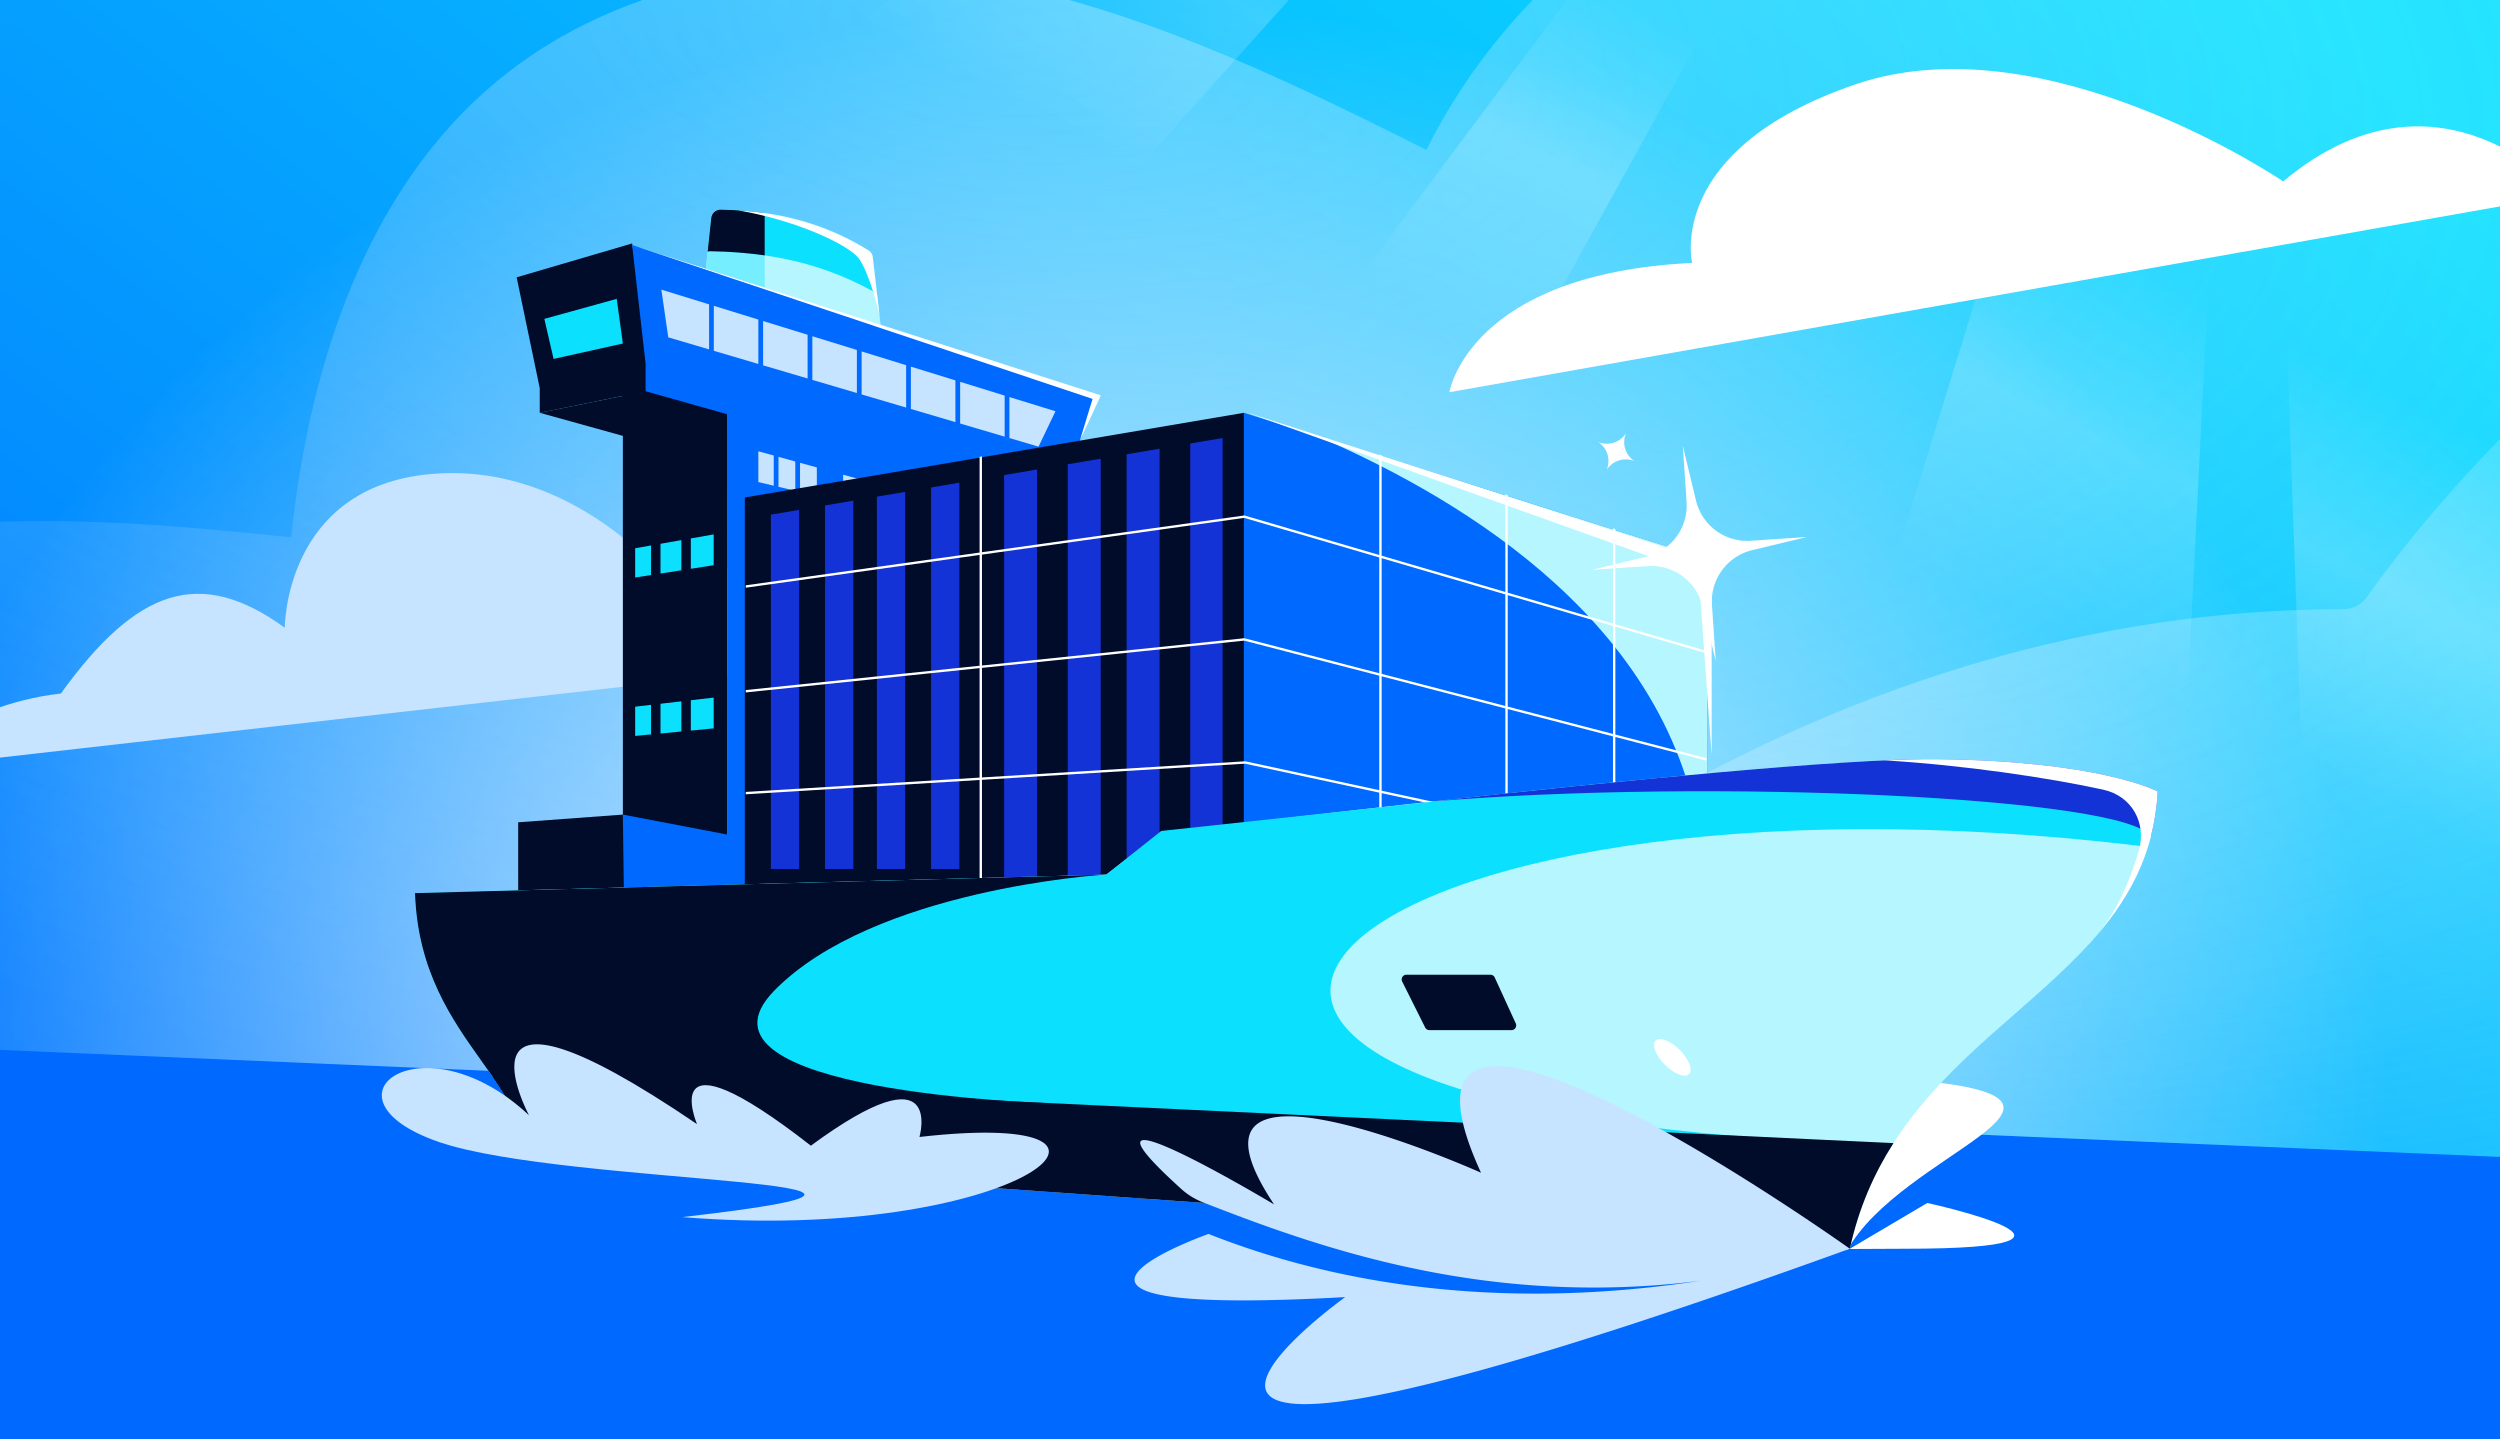
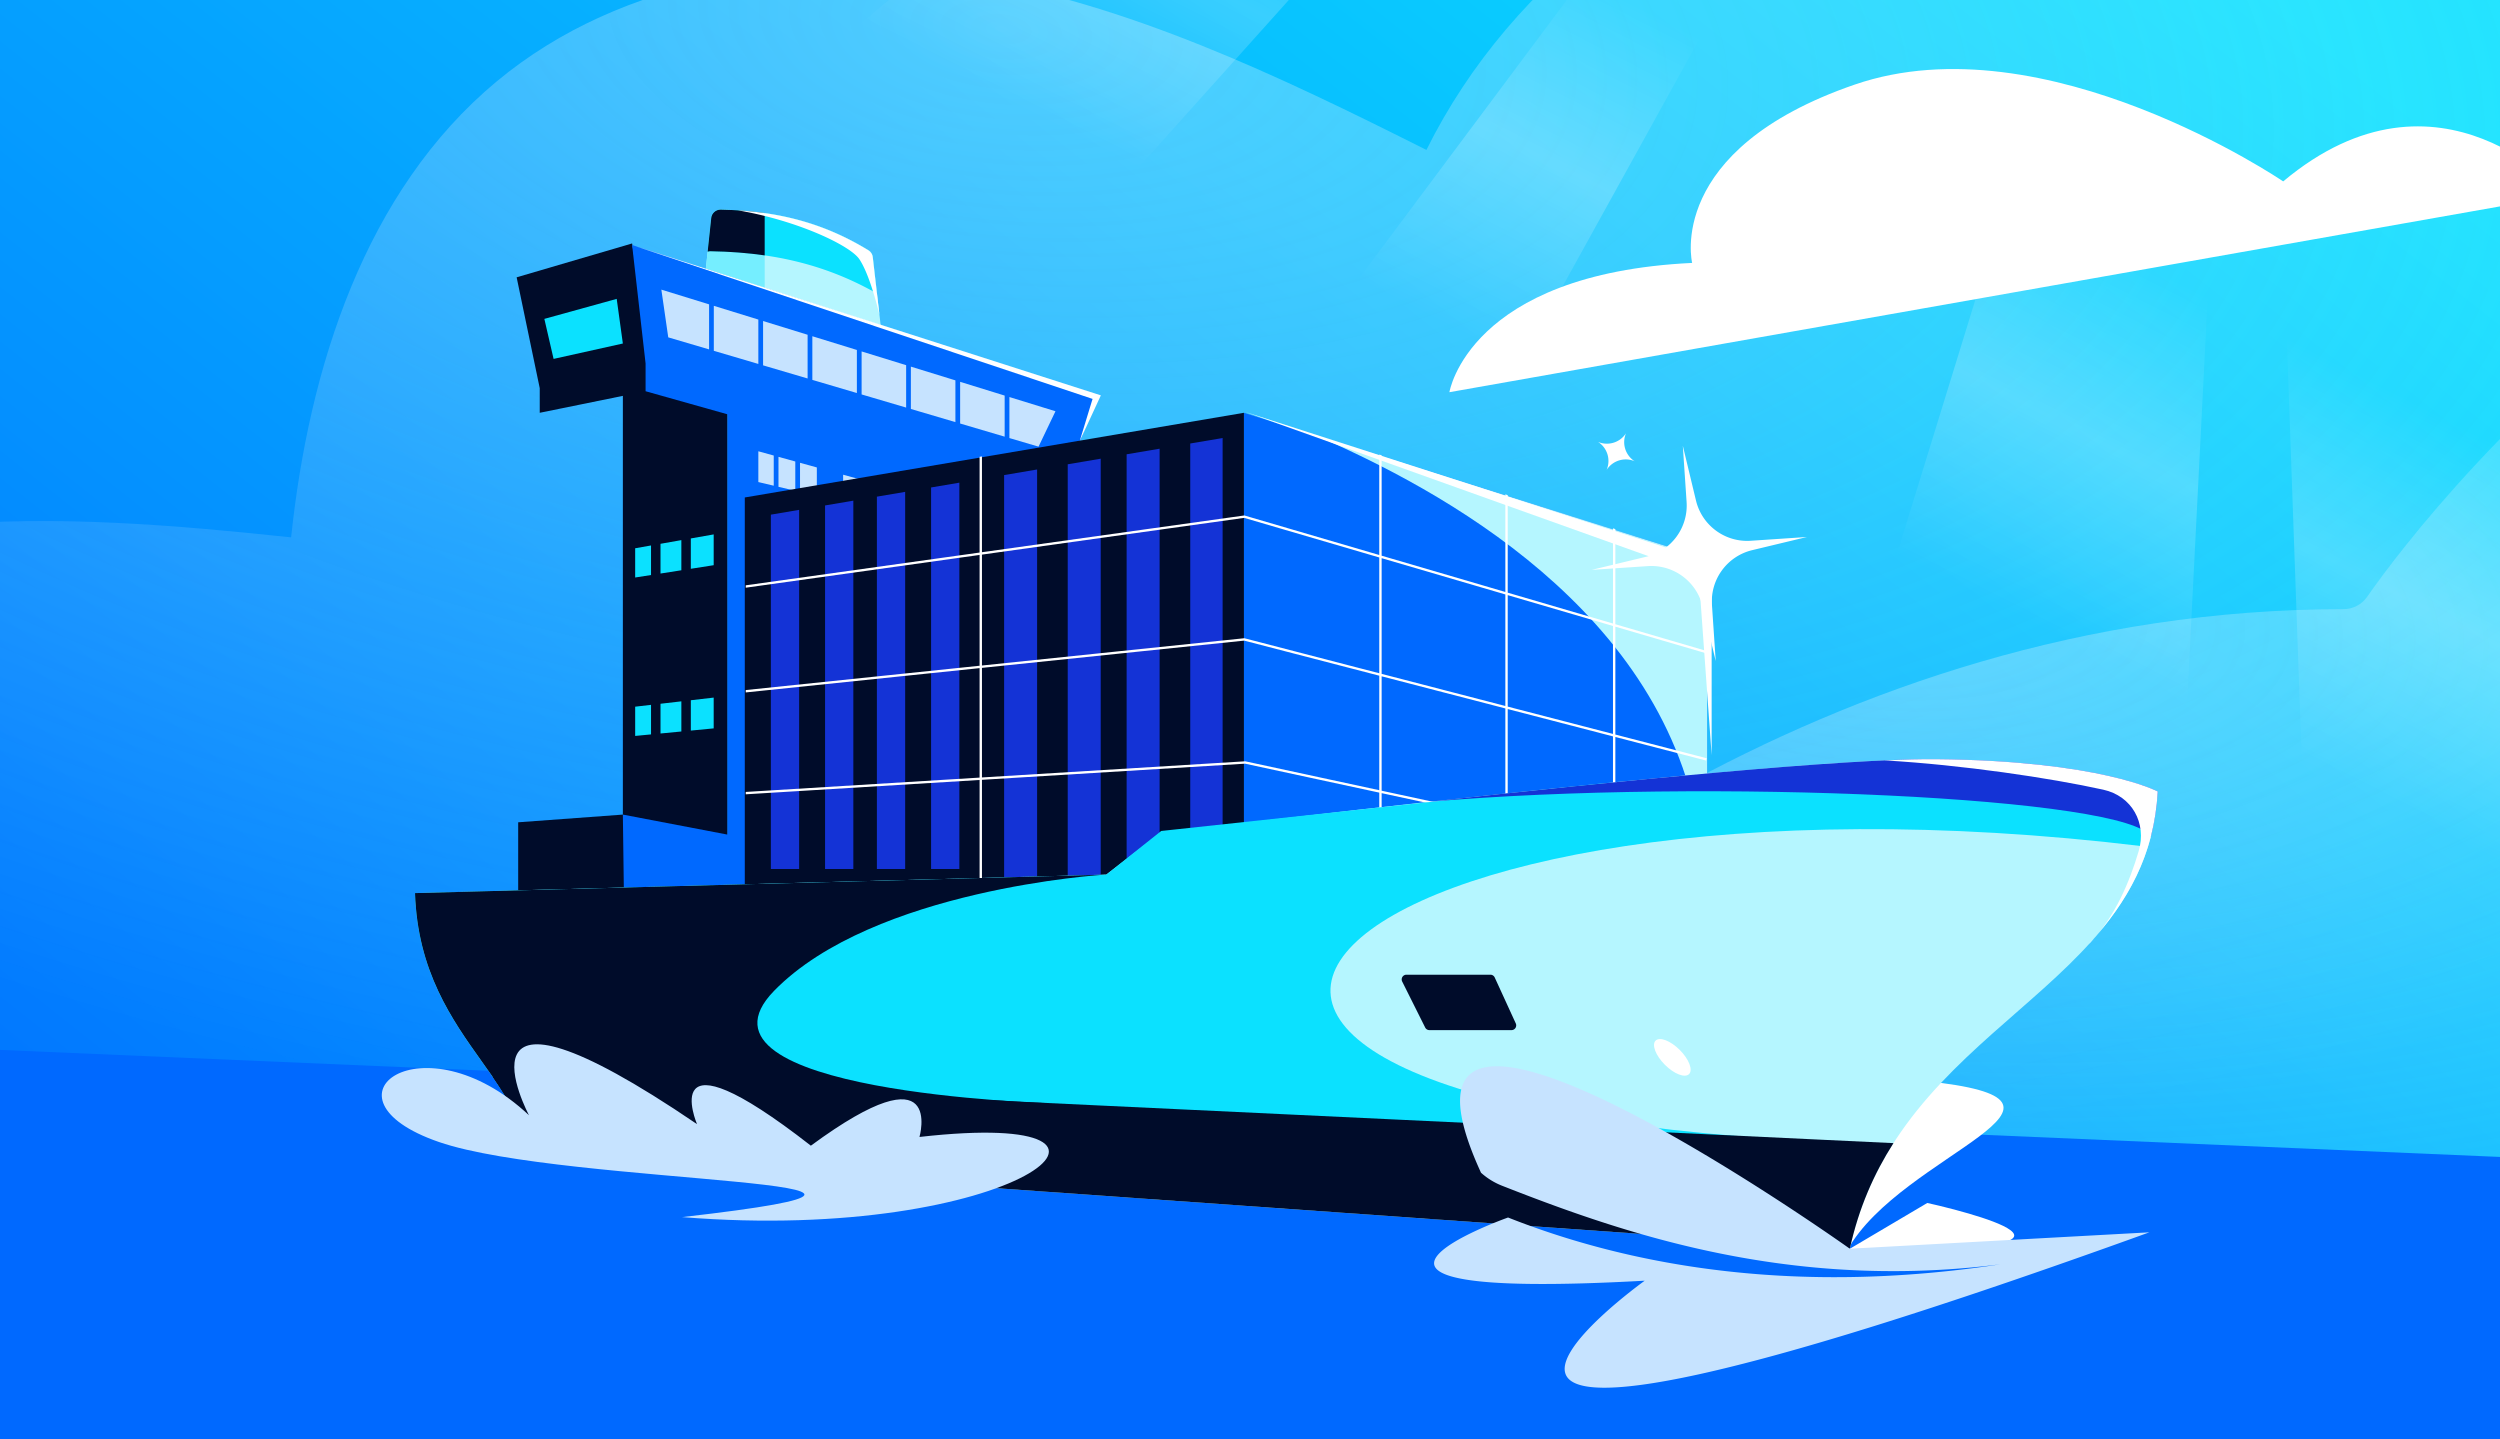
<svg xmlns="http://www.w3.org/2000/svg" fill="none" height="608" width="1056">
  <rect width="100%" height="100%" fill="#333333" stroke="none" />
  <g clip-path="url(#a)">
    <path d="M0 0h1056v608H0z" fill="url(#b)" />
    <path d="M1222.91-314c-140.2 7.992-284.56 69.319-358.387 188.546-8.218 13.265-15.987 27.653-29.101 36.13-12.664 8.18-28.351 9.6-43.226 12.094C711.575-63.715 638.823-9.793 602.515 63.33 540.242 32.048 476.357 1.328 407.552-9.818c-68.819-11.146-144.318-.274-197.862 44.297-55.529 46.217-79.159 120.748-86.715 192.511-96.795-10.311-204.943-17.517-280.818 43.362-48.585 38.973-74.201 98.892-109.622 150.083-35.42 51.192-97.219 80.366-153.535 87.522h1643.9v-821.932z" fill="url(#c)" opacity=".3" />
    <path d="M426.643 509.303h1.011c39.602.062 77.57-15.536 105.556-43.529 73.677-73.704 238.262-208.465 456.598-208.465h.062c3.98 0 7.698-1.931 9.982-5.183 26.138-37.425 196.988-263.07 515.368-263.094 1.86 0 3.66 0 5.52.025v634.65H74.516s135.388-114.392 352.127-114.392z" fill="url(#d)" opacity=".3" />
    <path d="m-174.628 436 745 31.898 744.998 31.897V837H-150.564z" fill="#0069FF" />
-     <path clip-rule="evenodd" d="M1056 0H0v443.477l570.372 24.421L1056 488.69z" fill="url(#e)" fill-rule="evenodd" />
    <path d="M814.081 508.135s88.529 19.331-9.298 19.331l-23.585.112zm-33.728 19.916c22.478-40.903 114.818-63.013 32.233-71.466-82.586-8.454-31.291 69.526-32.233 71.466" fill="#fff" />
-     <path d="M283.038 246.637s-39.993-52.037-101.437-46.369-61.313 64.881-61.313 64.881c-35.99-26.07-62.636-16.433-94.594 27.794-44.342 5.044-67.714 31.845-67.714 31.845l451.237-51.325s-29.143-58.779-126.198-26.823z" fill="#C6E3FF" />
    <path d="M964.42 76.625S863.779 8.112 783.47 35.72c-80.31 27.607-68.709 75.338-68.709 75.338-94.495 4.562-102.533 54.61-102.533 54.61l471.142-83.326s-52.76-61.169-118.95-5.717" fill="#fff" />
    <path d="M304.413 88.56c-2.044-.04-3.764 1.506-3.982 3.54l-4.82 45.082 85.837 82.049-12.786-110.601a3.93 3.93 0 0 0-1.842-2.908c-18.172-11.132-37.589-16.68-62.407-17.163" fill="#B5F6FF" />
    <path d="M323 90.008V126h-26.193l3.624-33.9c.218-2.033 1.938-3.58 3.982-3.54 6.546.127 12.716.607 18.587 1.448" fill="#75EEFF" />
    <path d="M300.431 92.1c.218-2.033 1.938-3.58 3.982-3.54 24.818.483 44.235 6.03 62.407 17.162a3.93 3.93 0 0 1 1.842 2.908l1.777 15.375c-20.463-11.645-42.515-17.437-70.282-17.893a3.9 3.9 0 0 0-1.243.18z" fill="#0BE1FF" />
    <path d="M323 107.871V90.008c-5.871-.841-12.041-1.321-18.587-1.449h-.078c-2.01 0-3.689 1.533-3.904 3.54l-1.517 14.193c.392-.124.81-.188 1.243-.18 8.062.132 15.643.714 22.843 1.759" fill="#000C2A" />
    <path d="M311.707 88.857C336.818 93.121 359.113 103.67 363 109.5c3.961 5.942 7.105 17.931 8.46 23.343l-2.799-24.213a3.93 3.93 0 0 0-1.841-2.908c-16.354-10.017-33.715-15.512-55.113-16.865" fill="#fff" />
    <path d="m307.316 144.449-44.219 14.306v224.347h44.219z" fill="#000C2A" />
    <path d="m266.999 102.831-48.771 14.306 9.754 46.82v10.405l44.713-9.104 2.757-11.055z" fill="#000C2A" />
-     <path d="m272.851 165.258-44.87 9.104 35.116 9.754 44.219-9.104z" fill="#000C2A" />
    <path d="M263.097 377.25v-33.165l44.219 8.454V175.012l-34.621-9.754v-11.705l-5.697-50.072 197.036 63.728-14.957 36.415-18.871-4.552v184.03z" fill="#0069FF" />
    <path d="m263.097 344.085-44.219 3.252v34.725h44.713z" fill="#000C2A" />
    <path d="m345.033 197.449-7.104-1.964v12.298l7.104 1.678zm8.944 14.124.16.038v-1.019zm2.16.511v-11.566l7.104 1.963v11.28zm9.104 2.15 7.104 1.678v-10.915l-7.104-1.963zm9.104-8.684v10.834l75.383 17.804v-7.803zm-38.416 1.761v-12.378l-7.104-1.964v12.664zm-9.104-2.15v-12.745l-6.503-1.797v13.006zm-44.558-62.662-2.913-20.159 20.158 6.221v19.028zm19.245 5.681 18.809 5.552v-18.75l-18.809-5.804zm20.809-12.581v18.723l18.809 5.553v-18.471zm20.809 6.422v18.444l18.809 5.552v-18.192zm20.809 6.421v18.166l18.81 5.552v-17.913zm20.81 6.422v17.886l18.808 5.553v-17.635zm20.808 6.421v17.608l18.81 5.552V167.09zm20.81 6.422v17.329l12.306 3.633 7.153-14.957z" fill="#C6E3FF" />
    <path clip-rule="evenodd" d="m287.807 296.244-8.808 1.019v12.565l8.808-.846zm4 12.354v-12.817l9.656-1.117v13.006zm-16.808 1.615v-12.487l-6.7.775v12.356zm12.808-82.069-8.808 1.554v12.565l8.808-1.381zm4 12.11v-12.816l9.656-1.704v13.006zm-16.808 2.637v-12.487l-6.7 1.182v12.356z" fill="#0BE1FF" fill-rule="evenodd" />
    <path d="m260.496 126.241-30.563 8.453 3.901 16.908 29.263-6.503z" fill="#0BE1FF" />
    <path d="m465 167-198-63.5 194.5 65-5.5 18z" fill="#fff" />
    <path d="M721.104 236.139v118.182h-195.67V174.362z" fill="#0069FF" />
    <path d="M718.209 354.322c-14.224-96.399-110.321-147.882-162.476-170.393l165.371 52.21v118.183z" fill="#B5F6FF" />
    <path d="M525.434 174.362v232.125H314.6V210.128z" fill="#000C2A" />
    <path d="m438.072 198.311-13.933 2.363V383h13.933zm-44.784 7.597 11.943-2.026v163.195h-11.943zm-22.889 3.883 11.942-2.026v159.312h-11.942zm-21.894 3.714 11.942-2.026v155.598h-11.942zm-22.89 3.883 11.943-2.026v151.715h-11.943zm177.144-30.051 13.675-2.319V383h-13.675zm-26.87 4.559 13.933-2.364V383h-13.933zm-24.88 4.22 13.933-2.363V383h-13.933z" fill="#1433D6" />
    <path clip-rule="evenodd" d="M582.603 353.73v-18.924l-56.692-12.228-111.133 6.818v76.435h-1v-76.373L315 335.518v-1.002l98.778-6.06v-46.24L315 292.486v-1.006l98.778-10.269v-46.804L315 248.248v-1.01l98.778-13.841v-40.438l1-.17v40.468l110.832-15.53 56.993 16.708V192l1 .316v42.412l52.257 15.321v-41.235l1 .316v41.212l44.464 13.035v-40.209l1 .316v40.186L721 275.009v1.042l-38.676-11.339v45.56l38.594 10.02-.252.968-38.342-9.955v42.425h-1v-42.685l-44.464-11.544v45.985l38.225 8.244h-4.743l-33.482-7.222v7.222h-1v-7.437l-52.257-11.271v18.708zm-167.825-25.336v-46.282l110.757-11.514 57.068 14.816v48.369l-56.615-12.211zM635.86 345.27l-52.257-11.271v-48.325l52.257 13.568zm45.464-35.258v-45.593l-44.464-13.035v47.084zm-45.464-11.803v-47.118l-52.257-15.32v48.87zm-53.257-13.828v-48.904l-57.067-16.73-110.758 15.52v46.84l110.833-11.523z" fill="#fff" fill-rule="evenodd" />
    <path d="M723 237.5 526 174l191.5 68.5L723 319z" fill="#fff" />
    <path d="M222.129 487.798c-1.951-33.814-44.87-52.672-46.82-110.548l291.976-7.803 22.76-17.558s258.162-31.863 327.743-31.213c69.58.65 93.64 13.656 93.64 13.656-4.552 85.187-109.247 97.542-130.056 193.134z" fill="#B5F6FF" />
    <path d="M221.569 483c-2.175-12.366-9.709-22.944-18.089-34.707-12.577-17.657-27.057-37.985-28.171-71.043l291.976-7.803L490.5 351 676 331l231 9-1.5 17.5c-346-42-505 111-118.5 125.5z" fill="#0BE1FF" />
    <path clip-rule="evenodd" d="M466 369.5s-97 6-139 49S443.5 466 443.5 466l-224.749 7.382c-3.457-8.505-9.138-16.48-15.271-25.09-12.577-17.656-27.057-37.984-28.171-71.042l290.558-7.765z" fill="#000C2A" fill-rule="evenodd" />
    <path d="M208.072 454.8c7.426 10.732 13.36 20.909 14.057 32.998l559.243 39.667c3.762-17.282 10.266-31.843 18.425-44.607z" fill="#000C2A" />
    <path d="M908.471 353.597c1.572-6.003 2.59-12.397 2.957-19.265 0 0-24.06-13.006-93.64-13.656-38.657-.361-135.522 9.313-213.985 17.984 117.847-10.142 296.845-1.906 304.668 14.937" fill="#1433D6" />
    <path d="M592.287 414.61a2 2 0 0 1 1.789-2.895h35.473a2 2 0 0 1 1.818 1.167l8.896 19.41a2 2 0 0 1-1.818 2.834h-34.664c-.758 0-1.45-.429-1.789-1.106z" fill="#000C2A" />
    <path d="M795.98 321.187c32.956 1.902 70.043 7.43 92.435 12.375 12.098 2.671 18.462 14.067 14.966 25.953-3.682 12.517-10.042 28.146-20.881 38.985l.197-.057c15.746-17.359 27.286-37.064 28.732-64.111 0 0-24.061-13.006-93.641-13.656-5.973-.056-13.337.128-21.808.511" fill="#fff" />
-     <path d="M781.373 527.465S571.72 377.99 625.576 495.356c0 0-137.31-61.629-87.414 13.388 0 0-94.566-56.583-39.113-6.455a29.3 29.3 0 0 0 8.861 5.487c62.565 24.582 153.764 55.76 273.463 19.689m-270.896-6.258s-99.966 35.445 57.732 26.692c0 0-159.176 114.215 213.164-20.434-117.715 32.37-208.234 18.551-270.896-6.258" fill="#C6E3FF" />
+     <path d="M781.373 527.465S571.72 377.99 625.576 495.356a29.3 29.3 0 0 0 8.861 5.487c62.565 24.582 153.764 55.76 273.463 19.689m-270.896-6.258s-99.966 35.445 57.732 26.692c0 0-159.176 114.215 213.164-20.434-117.715 32.37-208.234 18.551-270.896-6.258" fill="#C6E3FF" />
    <path d="M713.453 453.695c1.733-1.733-.026-6.301-3.928-10.203-3.902-3.903-8.469-5.661-10.202-3.928s.026 6.301 3.927 10.203c3.902 3.903 8.47 5.661 10.203 3.928" fill="#fff" />
    <path d="M223.435 471.069c-44.934-42.069-91.934-7.315-38.07 11.297s245.136 15.484 102.743 31.738c140.893 11.396 211.244-46.465 100.28-33.851 0 0 10.936-38.118-45.879 3.682-66.166-51.593-48.095-9.104-48.095-9.104-108.241-73.6-70.979-3.762-70.979-3.762" fill="#C6E3FF" />
    <path d="m716.383 211.426-2.782-11.567-2.782-11.566.798 11.866.798 11.866a22.2 22.2 0 0 1-4.265 14.672 22.22 22.22 0 0 1-12.724 8.462l-11.566 2.781-11.565 2.781 11.865-.796 11.865-.797a22.22 22.22 0 0 1 14.673 4.266 22.23 22.23 0 0 1 8.462 12.727l2.783 11.566 2.782 11.567-.798-11.866-.798-11.866a22.2 22.2 0 0 1 4.265-14.673 22.23 22.23 0 0 1 12.724-8.462l11.566-2.781 11.565-2.781-11.865.797-11.865.797a22.2 22.2 0 0 1-14.673-4.267 22.24 22.24 0 0 1-8.463-12.726M686.827 183a9.6 9.6 0 0 1-5.244 3.987 9.58 9.58 0 0 1-6.583-.341 9.6 9.6 0 0 1 3.987 5.244 9.58 9.58 0 0 1-.342 6.584 9.62 9.62 0 0 1 5.244-3.987 9.58 9.58 0 0 1 6.583.342 9.62 9.62 0 0 1-3.986-5.245 9.57 9.57 0 0 1 .341-6.584" fill="#fff" />
    <path d="M1260.15 760.478 973.307-58.197l-14.712-6.41 25.002 705.736z" fill="url(#f)" />
    <path d="m908.22 604.716 34.177-673.53-42.116-18.351-187.385 607.932z" fill="url(#g)" />
    <path d="M702.46-176.211 255.019 322.587 81 247.847 624.913-210z" fill="url(#h)" />
    <path d="m492.163 424.588 308.532-557.996-29.674-12.929-389.726 522.231z" fill="url(#i)" />
  </g>
  <defs>
    <linearGradient gradientUnits="userSpaceOnUse" id="b" x1="0" x2="673" y1="622.5" y2="-228.5">
      <stop stop-color="#0069FF" />
      <stop offset="1" stop-color="#0BE1FF" />
    </linearGradient>
    <linearGradient gradientUnits="userSpaceOnUse" id="f" x1="679.21" x2="608.126" y1="-3.668" y2="135.737">
      <stop stop-color="#fff" stop-opacity="0" />
      <stop offset=".48" stop-color="#fff" stop-opacity=".2" />
      <stop offset="1" stop-color="#fff" stop-opacity="0" />
    </linearGradient>
    <linearGradient gradientUnits="userSpaceOnUse" id="g" x1="679.21" x2="608.126" y1="-3.668" y2="135.737">
      <stop stop-color="#fff" stop-opacity="0" />
      <stop offset=".48" stop-color="#fff" stop-opacity=".2" />
      <stop offset="1" stop-color="#fff" stop-opacity="0" />
    </linearGradient>
    <linearGradient gradientUnits="userSpaceOnUse" id="h" x1="679.21" x2="608.126" y1="-3.668" y2="135.737">
      <stop stop-color="#fff" stop-opacity="0" />
      <stop offset=".48" stop-color="#fff" stop-opacity=".2" />
      <stop offset="1" stop-color="#fff" stop-opacity="0" />
    </linearGradient>
    <linearGradient gradientUnits="userSpaceOnUse" id="i" x1="679.21" x2="608.126" y1="-3.668" y2="135.737">
      <stop stop-color="#fff" stop-opacity="0" />
      <stop offset=".48" stop-color="#fff" stop-opacity=".2" />
      <stop offset="1" stop-color="#fff" stop-opacity="0" />
    </linearGradient>
    <radialGradient cx="0" cy="0" gradientTransform="rotate(95.977 207.134 196.08)scale(487.108 974.217)" gradientUnits="userSpaceOnUse" id="c" r="1">
      <stop stop-color="#F9FAFE" />
      <stop offset="1" stop-color="#F9FAFE" stop-opacity="0" />
    </radialGradient>
    <radialGradient cx="0" cy="0" gradientTransform="matrix(-31.213 349.202 -795.722 -71.125 797.63 254.347)" gradientUnits="userSpaceOnUse" id="d" r="1">
      <stop stop-color="#F9FAFE" />
      <stop offset="1" stop-color="#F9FAFE" stop-opacity="0" />
    </radialGradient>
    <radialGradient cx="0" cy="0" gradientTransform="rotate(-89.256 472.77 -10.871)scale(462.039 528.808)" gradientUnits="userSpaceOnUse" id="e" r="1">
      <stop stop-color="#fff" />
      <stop offset="1" stop-color="#fff" stop-opacity="0" />
    </radialGradient>
    <clipPath id="a">
      <path d="M0 0h1056v608H0z" fill="#fff" />
    </clipPath>
  </defs>
</svg>